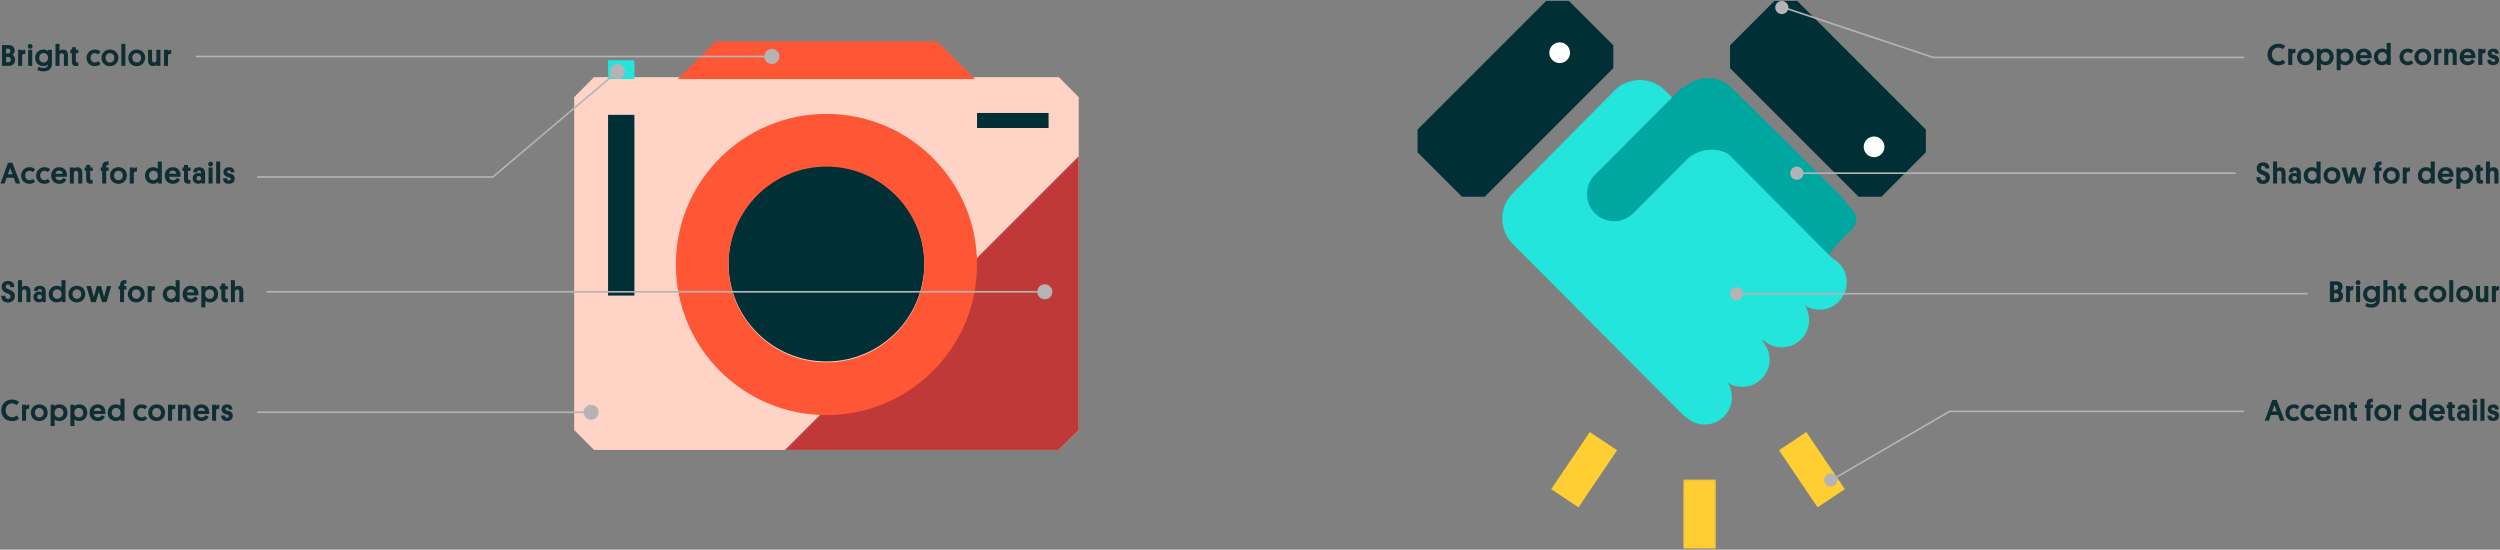
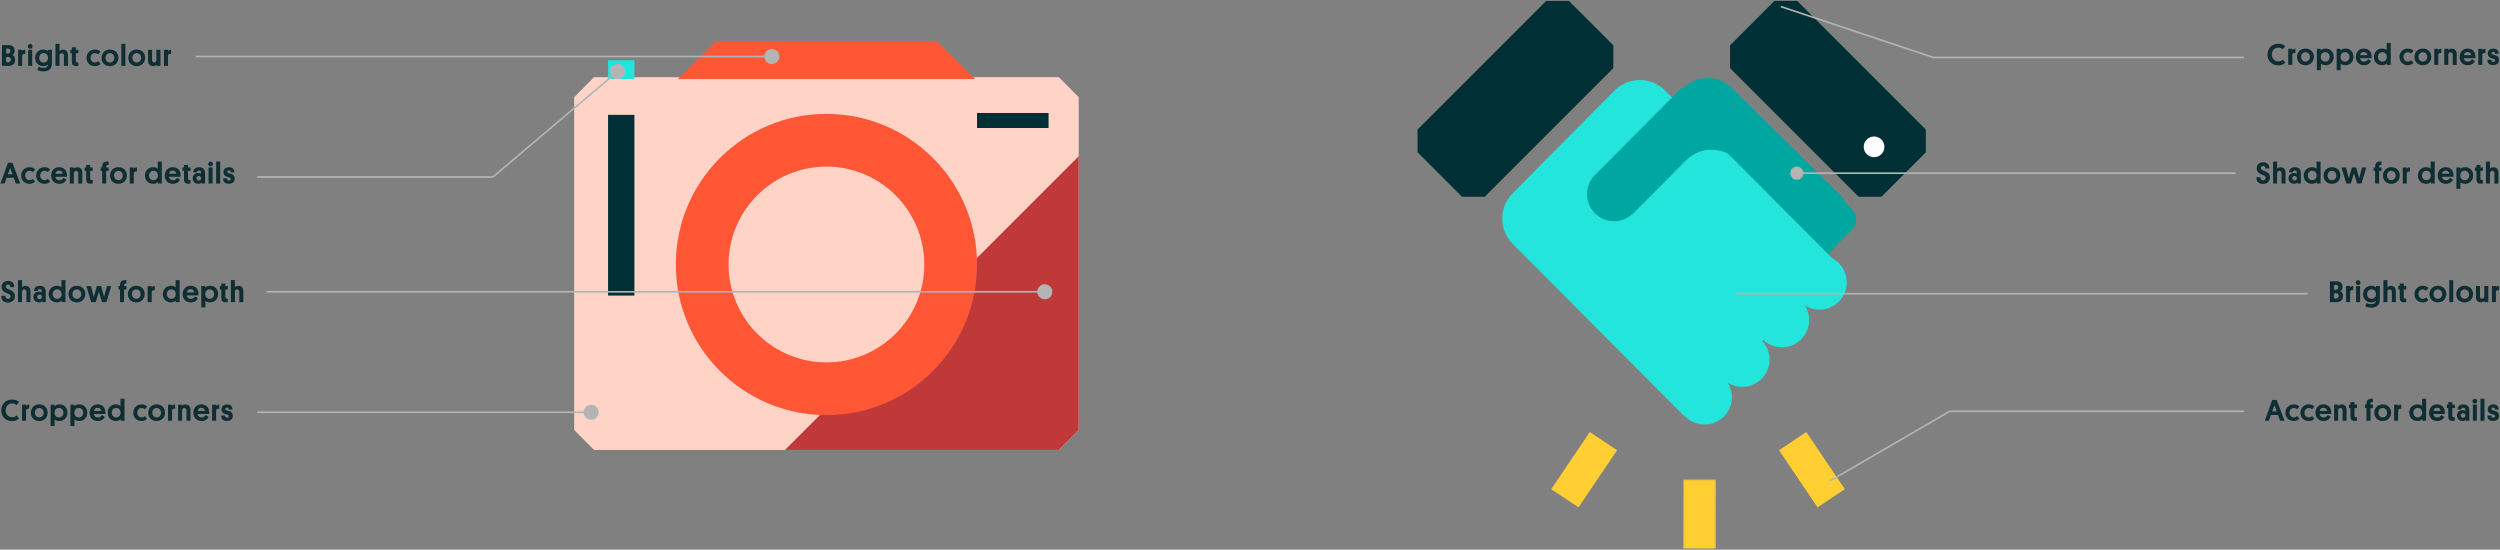
<svg xmlns="http://www.w3.org/2000/svg" xmlns:xlink="http://www.w3.org/1999/xlink" width="1328px" height="292px" viewBox="0 0 1328 292" version="1.1">
  <rect x="0" y="0" width="1328" height="292" fill="#808080" stroke="none" />
  <title>Group 4</title>
  <desc>Created with Sketch.</desc>
  <defs>
    <polygon id="path-1" points="1.097 0.138 18.579 0.138 18.579 37 1.097 37" />
  </defs>
  <g id="ILLUSTRATION" stroke="none" stroke-width="1" fill="none" fill-rule="evenodd">
    <g transform="translate(-56, -6248)" id="approach_to_colour">
      <g transform="translate(0, 5990)">
        <g id="Group-4" transform="translate(56, 258)">
          <g id="asset_1" transform="translate(0, 22)">
            <path d="M536.237,109.005 L509.763,109.005 C508.683,107.927 508.078,107.322 507,106.243 L507,79.767 C508.078,78.688 508.683,78.083 509.763,77.005 L536.237,77.005 C537.316,78.083 537.921,78.688 539,79.767 L539,106.243 C537.921,107.322 537.316,107.927 536.237,109.005" id="Fill-1" fill="#003035" />
            <polygon id="Fill-3" fill="#FFD4C7" points="562.466 19.005 315.534 19.005 305 29.614 305 206.398 315.534 217.005 562.466 217.005 573 206.398 573 29.614" />
            <polygon id="Fill-5" fill="#BF3939" points="573 61.005 573 206.392 562.413 217.005 417 217.005" />
-             <path d="M439.001,66.005 C410.327,66.005 387,89.332 387,118.005 C387,146.678 410.327,170.005 439.001,170.005 C467.674,170.005 491,146.678 491,118.005 C491,89.332 467.674,66.005 439.001,66.005" id="Fill-7" fill="#003035" />
            <path d="M439.001,170.505 C410.327,170.505 387,147.178 387,118.505 C387,89.832 410.327,66.505 439.001,66.505 C467.674,66.505 491,89.832 491,118.505 C491,147.178 467.674,170.505 439.001,170.505 M439,38.505 C394.817,38.505 359,74.322 359,118.505 C359,162.688 394.817,198.505 439,198.505 C483.183,198.505 519,162.688 519,118.505 C519,74.322 483.183,38.505 439,38.505" id="Fill-9" fill="#FF5636" />
            <polygon id="Fill-11" fill="#FF5636" points="497.778 0.005 439.814 0.005 438.187 0.005 380.223 0.005 360 20.005 438.187 20.005 439.814 20.005 518 20.005" />
            <polygon id="Fill-13" fill="#23E5DB" points="323 20.005 337 20.005 337 10.005 323 10.005" />
            <polygon id="Fill-15" fill="#003035" points="323 135.005 337 135.005 337 39.005 323 39.005" />
            <polygon id="Fill-16" fill="#003035" points="519 46.005 557 46.005 557 38.005 519 38.005" />
            <path d="M3.072,130.233 C3.072,129.609 3.488,129.129 4.256,129.129 C5.072,129.129 5.504,129.721 5.504,130.537 L7.552,130.537 C7.632,128.729 6.752,127.225 4.256,127.225 C2.176,127.225 0.864,128.537 0.864,130.345 C0.864,131.673 1.44,132.681 2.512,133.241 C3.152,133.609 3.808,133.801 4.432,134.089 C5.152,134.393 5.616,134.777 5.616,135.513 C5.616,136.345 5.04,136.793 4.256,136.793 C3.168,136.793 2.8,135.993 2.816,135.097 L0.704,135.097 C0.624,136.809 1.328,138.713 4.256,138.713 C6.4,138.713 7.904,137.385 7.904,135.273 C7.904,133.705 7.104,132.777 5.776,132.185 C5.168,131.913 4.64,131.721 4.112,131.497 C3.392,131.193 3.072,130.809 3.072,130.233 Z M14.032,138.505 L16.176,138.505 L16.176,132.857 C16.176,131.209 15.504,129.849 13.504,129.849 C12.448,129.849 11.92,130.329 11.696,130.585 L11.696,126.809 L9.552,126.809 L9.552,138.505 L11.696,138.505 L11.696,133.113 C11.696,132.297 12.112,131.753 12.88,131.753 C13.664,131.753 14.032,132.281 14.032,133.113 L14.032,138.505 Z M17.744,135.705 C17.744,137.481 19.008,138.617 20.72,138.617 C21.712,138.617 22.288,138.217 22.528,137.961 L22.528,138.505 L24.32,138.505 L24.32,133.113 C24.32,131.209 23.552,129.849 21.088,129.849 C19.072,129.849 18.096,130.921 18.048,132.537 L20.048,132.537 C20.048,132.057 20.288,131.545 21.088,131.545 C21.888,131.545 22.208,132.073 22.208,132.809 L22.208,133.241 C21.984,133.097 21.456,132.889 20.688,132.889 C18.912,132.889 17.744,134.105 17.744,135.705 Z M19.76,135.689 C19.76,135.001 20.256,134.473 20.992,134.473 C21.712,134.473 22.24,134.969 22.24,135.689 C22.24,136.409 21.712,136.921 21.008,136.921 C20.272,136.921 19.76,136.409 19.76,135.689 Z M32.8,138.505 L34.8,138.505 L34.8,126.809 L32.656,126.809 L32.656,130.633 C32.128,130.153 31.28,129.801 30.192,129.801 C27.616,129.801 25.856,131.769 25.856,134.249 C25.856,136.825 27.616,138.649 30.272,138.649 C31.36,138.649 32.288,138.201 32.8,137.657 L32.8,138.505 Z M28,134.217 C28,132.793 28.928,131.705 30.368,131.705 C31.776,131.705 32.72,132.793 32.72,134.217 C32.72,135.641 31.808,136.729 30.368,136.729 C28.976,136.729 28,135.657 28,134.217 Z M36.368,134.249 C36.368,136.777 38.16,138.649 40.832,138.649 C43.472,138.649 45.312,136.729 45.312,134.217 C45.312,131.689 43.536,129.801 40.832,129.801 C38.256,129.801 36.368,131.705 36.368,134.249 Z M38.512,134.233 C38.512,132.793 39.424,131.737 40.832,131.737 C42.208,131.737 43.168,132.809 43.168,134.233 C43.168,135.657 42.256,136.713 40.848,136.713 C39.472,136.713 38.512,135.673 38.512,134.233 Z M53.696,129.945 L51.408,129.945 L49.824,135.753 L48.288,129.945 L45.872,129.945 L48.448,138.505 L50.864,138.505 L52.512,133.017 L54.192,138.505 L56.56,138.505 L59.056,129.945 L56.816,129.945 L55.28,135.753 L53.696,129.945 Z M65.904,129.577 C65.904,129.065 66.048,128.601 66.768,128.601 L67.168,128.601 L67.168,126.809 L66.96,126.799 C66.771,126.793 66.56,126.793 66.48,126.793 C64.503,126.793 63.808,127.807 63.762,129.389 L63.76,129.945 L62.96,129.945 L62.96,131.753 L63.76,131.753 L63.76,138.505 L65.904,138.505 L65.904,131.753 L67.168,131.753 L67.168,129.945 L65.904,129.945 L65.904,129.577 Z M67.92,134.249 C67.92,136.777 69.712,138.649 72.384,138.649 C75.024,138.649 76.864,136.729 76.864,134.217 C76.864,131.689 75.088,129.801 72.384,129.801 C69.808,129.801 67.92,131.705 67.92,134.249 Z M70.064,134.233 C70.064,132.793 70.976,131.737 72.384,131.737 C73.76,131.737 74.72,132.809 74.72,134.233 C74.72,135.657 73.808,136.713 72.4,136.713 C71.024,136.713 70.064,135.673 70.064,134.233 Z M82.24,129.913 C81.36,129.913 80.88,130.201 80.576,130.633 L80.576,129.945 L78.432,129.945 L78.432,138.505 L80.576,138.505 L80.576,133.289 C80.576,132.553 80.864,132.153 81.696,132.153 L82.24,132.153 L82.24,129.913 Z M93.44,138.505 L95.44,138.505 L95.44,126.809 L93.296,126.809 L93.296,130.633 C92.768,130.153 91.92,129.801 90.832,129.801 C88.256,129.801 86.496,131.769 86.496,134.249 C86.496,136.825 88.256,138.649 90.912,138.649 C92,138.649 92.928,138.201 93.44,137.657 L93.44,138.505 Z M88.64,134.217 C88.64,132.793 89.568,131.705 91.008,131.705 C92.416,131.705 93.36,132.793 93.36,134.217 C93.36,135.641 92.448,136.729 91.008,136.729 C89.616,136.729 88.64,135.657 88.64,134.217 Z M105.376,134.921 C105.408,134.553 105.408,134.249 105.408,134.041 C105.408,131.481 103.792,129.801 101.216,129.801 C98.736,129.801 97.008,131.689 97.008,134.249 C97.008,136.969 98.8,138.649 101.392,138.649 C103.472,138.649 104.624,137.497 105.136,136.425 L103.552,135.465 C103.104,136.169 102.48,136.745 101.392,136.745 C100.176,136.745 99.376,136.057 99.264,134.921 L105.376,134.921 Z M101.2,131.609 C102.368,131.609 103.088,132.345 103.184,133.305 L99.312,133.305 C99.424,132.329 100.112,131.609 101.2,131.609 Z M109.072,137.817 C109.504,138.185 110.352,138.649 111.488,138.649 C114.208,138.649 115.872,136.681 115.872,134.201 C115.872,131.625 114.176,129.801 111.584,129.801 C110.224,129.801 109.392,130.329 108.96,130.761 L108.96,129.945 L106.928,129.945 L106.928,141.305 L109.072,141.305 L109.072,137.817 Z M109.008,134.233 C109.008,132.777 109.904,131.705 111.36,131.705 C112.784,131.705 113.728,132.777 113.728,134.233 C113.728,135.689 112.832,136.745 111.376,136.745 C109.952,136.745 109.008,135.689 109.008,134.233 Z M119.712,128.601 L117.568,128.601 L117.568,129.945 L116.768,129.945 L116.768,131.753 L117.568,131.753 L117.568,136.345 C117.568,137.769 118.24,138.585 119.856,138.585 C120.592,138.585 120.976,138.473 121.024,138.473 L121.024,136.649 L120.528,136.649 C119.92,136.649 119.712,136.377 119.712,135.737 L119.712,131.753 L121.024,131.753 L121.024,129.945 L119.712,129.945 L119.712,128.601 Z M127.12,138.505 L127.12,133.113 C127.12,132.281 126.752,131.753 125.968,131.753 C125.2,131.753 124.784,132.297 124.784,133.113 L124.784,138.505 L122.64,138.505 L122.64,126.809 L124.784,126.809 L124.784,130.585 C125.008,130.329 125.536,129.849 126.592,129.849 C128.592,129.849 129.264,131.209 129.264,132.857 L129.264,138.505 L127.12,138.505 Z" id="Shadowfordepth" fill="#0F2E33" fill-rule="nonzero" />
            <path d="M8.848,198.705 C8.384,199.105 7.6,199.633 6.48,199.633 C4.4,199.633 3.008,198.065 3.008,195.969 C3.008,193.889 4.304,192.289 6.448,192.289 C7.472,192.289 8.288,192.737 8.8,193.185 L10.112,191.521 C9.232,190.737 8.016,190.225 6.432,190.225 C2.976,190.225 0.672,192.737 0.672,195.985 C0.672,199.249 2.912,201.713 6.48,201.713 C8.08,201.713 9.296,201.089 10.144,200.257 L8.848,198.705 Z M15.504,192.913 C14.624,192.913 14.144,193.201 13.84,193.633 L13.84,192.945 L11.696,192.945 L11.696,201.505 L13.84,201.505 L13.84,196.289 C13.84,195.553 14.128,195.153 14.96,195.153 L15.504,195.153 L15.504,192.913 Z M16.384,197.249 C16.384,199.777 18.176,201.649 20.848,201.649 C23.488,201.649 25.328,199.729 25.328,197.217 C25.328,194.689 23.552,192.801 20.848,192.801 C18.272,192.801 16.384,194.705 16.384,197.249 Z M18.528,197.233 C18.528,195.793 19.44,194.737 20.848,194.737 C22.224,194.737 23.184,195.809 23.184,197.233 C23.184,198.657 22.272,199.713 20.864,199.713 C19.488,199.713 18.528,198.673 18.528,197.233 Z M29.04,200.817 C29.472,201.185 30.32,201.649 31.456,201.649 C34.176,201.649 35.84,199.681 35.84,197.201 C35.84,194.625 34.144,192.801 31.552,192.801 C30.192,192.801 29.36,193.329 28.928,193.761 L28.928,192.945 L26.896,192.945 L26.896,204.305 L29.04,204.305 L29.04,200.817 Z M28.976,197.233 C28.976,195.777 29.872,194.705 31.328,194.705 C32.752,194.705 33.696,195.777 33.696,197.233 C33.696,198.689 32.8,199.745 31.344,199.745 C29.92,199.745 28.976,198.689 28.976,197.233 Z M39.552,200.817 C39.984,201.185 40.832,201.649 41.968,201.649 C44.688,201.649 46.352,199.681 46.352,197.201 C46.352,194.625 44.656,192.801 42.064,192.801 C40.704,192.801 39.872,193.329 39.44,193.761 L39.44,192.945 L37.408,192.945 L37.408,204.305 L39.552,204.305 L39.552,200.817 Z M39.488,197.233 C39.488,195.777 40.384,194.705 41.84,194.705 C43.264,194.705 44.208,195.777 44.208,197.233 C44.208,198.689 43.312,199.745 41.856,199.745 C40.432,199.745 39.488,198.689 39.488,197.233 Z M55.968,197.921 C56,197.553 56,197.249 56,197.041 C56,194.481 54.384,192.801 51.808,192.801 C49.328,192.801 47.6,194.689 47.6,197.249 C47.6,199.969 49.392,201.649 51.984,201.649 C54.064,201.649 55.216,200.497 55.728,199.425 L54.144,198.465 C53.696,199.169 53.072,199.745 51.984,199.745 C50.768,199.745 49.968,199.057 49.856,197.921 L55.968,197.921 Z M51.792,194.609 C52.96,194.609 53.68,195.345 53.776,196.305 L49.904,196.305 C50.016,195.329 50.704,194.609 51.792,194.609 Z M64.144,201.505 L66.144,201.505 L66.144,189.809 L64,189.809 L64,193.633 C63.472,193.153 62.624,192.801 61.536,192.801 C58.96,192.801 57.2,194.769 57.2,197.249 C57.2,199.825 58.96,201.649 61.616,201.649 C62.704,201.649 63.632,201.201 64.144,200.657 L64.144,201.505 Z M59.344,197.217 C59.344,195.793 60.272,194.705 61.712,194.705 C63.12,194.705 64.064,195.793 64.064,197.217 C64.064,198.641 63.152,199.729 61.712,199.729 C60.32,199.729 59.344,198.657 59.344,197.217 Z M75.216,199.713 C73.984,199.713 72.912,198.769 72.912,197.233 C72.912,195.809 73.792,194.737 75.2,194.737 C76.048,194.737 76.608,195.105 76.96,195.441 L78.192,193.953 C77.68,193.425 76.736,192.801 75.184,192.801 C72.624,192.801 70.768,194.753 70.768,197.249 C70.768,199.729 72.496,201.649 75.2,201.649 C76.672,201.649 77.68,200.993 78.192,200.449 L77.008,199.009 L76.802,199.172 C76.434,199.446 75.936,199.713 75.216,199.713 Z M78.736,197.249 C78.736,199.777 80.528,201.649 83.2,201.649 C85.84,201.649 87.68,199.729 87.68,197.217 C87.68,194.689 85.904,192.801 83.2,192.801 C80.624,192.801 78.736,194.705 78.736,197.249 Z M80.88,197.233 C80.88,195.793 81.792,194.737 83.2,194.737 C84.576,194.737 85.536,195.809 85.536,197.233 C85.536,198.657 84.624,199.713 83.216,199.713 C81.84,199.713 80.88,198.673 80.88,197.233 Z M93.056,192.913 C92.176,192.913 91.696,193.201 91.392,193.633 L91.392,192.945 L89.248,192.945 L89.248,201.505 L91.392,201.505 L91.392,196.289 C91.392,195.553 91.68,195.153 92.512,195.153 L93.056,195.153 L93.056,192.913 Z M99.056,201.505 L101.2,201.505 L101.2,195.857 C101.2,194.209 100.528,192.849 98.528,192.849 C97.472,192.849 96.928,193.329 96.72,193.585 L96.72,192.945 L94.576,192.945 L94.576,201.505 L96.72,201.505 L96.72,196.113 C96.72,195.297 97.136,194.753 97.904,194.753 C98.688,194.753 99.056,195.281 99.056,196.113 L99.056,201.505 Z M111.104,197.921 C111.136,197.553 111.136,197.249 111.136,197.041 C111.136,194.481 109.52,192.801 106.944,192.801 C104.464,192.801 102.736,194.689 102.736,197.249 C102.736,199.969 104.528,201.649 107.12,201.649 C109.2,201.649 110.352,200.497 110.864,199.425 L109.28,198.465 C108.832,199.169 108.208,199.745 107.12,199.745 C105.904,199.745 105.104,199.057 104.992,197.921 L111.104,197.921 Z M106.928,194.609 C108.096,194.609 108.816,195.345 108.912,196.305 L105.04,196.305 C105.152,195.329 105.84,194.609 106.928,194.609 Z M116.464,192.913 C115.584,192.913 115.104,193.201 114.8,193.633 L114.8,192.945 L112.656,192.945 L112.656,201.505 L114.8,201.505 L114.8,196.289 C114.8,195.553 115.088,195.153 115.92,195.153 L116.464,195.153 L116.464,192.913 Z M119.696,195.217 C119.696,195.633 119.936,195.873 120.448,196.017 C120.832,196.129 121.184,196.193 121.616,196.321 C122.992,196.737 123.664,197.409 123.664,198.961 C123.664,200.705 122.224,201.617 120.544,201.617 C118.176,201.617 117.44,200.225 117.488,198.737 L119.536,198.737 C119.536,199.345 119.744,199.889 120.576,199.889 C121.136,199.889 121.584,199.617 121.584,199.121 C121.584,198.625 121.328,198.401 120.736,198.241 L120.213,198.101 C119.962,198.033 119.718,197.962 119.44,197.857 C118.256,197.425 117.664,196.625 117.664,195.329 C117.664,193.889 118.88,192.833 120.592,192.833 C122.4,192.833 123.472,193.745 123.488,195.537 L121.52,195.537 C121.504,194.881 121.2,194.497 120.544,194.497 C120.032,194.497 119.696,194.785 119.696,195.217 Z" id="Croppedcorners" fill="#0F2E33" fill-rule="nonzero" />
            <path d="M8.416,75.505 L10.768,75.505 L6.576,64.433 L4.24,64.433 L0.24,75.505 L2.432,75.505 L3.52,72.465 L7.312,72.465 L8.416,75.505 Z M5.408,67.249 L6.624,70.577 L4.208,70.577 L5.408,67.249 Z M15.68,73.713 C14.448,73.713 13.376,72.769 13.376,71.233 C13.376,69.809 14.256,68.737 15.664,68.737 C16.512,68.737 17.072,69.105 17.424,69.441 L18.656,67.953 C18.144,67.425 17.2,66.801 15.648,66.801 C13.088,66.801 11.232,68.753 11.232,71.249 C11.232,73.729 12.96,75.649 15.664,75.649 C17.136,75.649 18.144,74.993 18.656,74.449 L17.472,73.009 L17.266,73.172 C16.898,73.446 16.4,73.713 15.68,73.713 Z M23.648,73.713 C22.416,73.713 21.344,72.769 21.344,71.233 C21.344,69.809 22.224,68.737 23.632,68.737 C24.48,68.737 25.04,69.105 25.392,69.441 L26.624,67.953 C26.112,67.425 25.168,66.801 23.616,66.801 C21.056,66.801 19.2,68.753 19.2,71.249 C19.2,73.729 20.928,75.649 23.632,75.649 C25.104,75.649 26.112,74.993 26.624,74.449 L25.44,73.009 L25.234,73.172 C24.866,73.446 24.368,73.713 23.648,73.713 Z M35.536,71.921 C35.568,71.553 35.568,71.249 35.568,71.041 C35.568,68.481 33.952,66.801 31.376,66.801 C28.896,66.801 27.168,68.689 27.168,71.249 C27.168,73.969 28.96,75.649 31.552,75.649 C33.632,75.649 34.784,74.497 35.296,73.425 L33.712,72.465 C33.264,73.169 32.64,73.745 31.552,73.745 C30.336,73.745 29.536,73.057 29.424,71.921 L35.536,71.921 Z M31.36,68.609 C32.528,68.609 33.248,69.345 33.344,70.305 L29.472,70.305 C29.584,69.329 30.272,68.609 31.36,68.609 Z M41.568,75.505 L43.712,75.505 L43.712,69.857 C43.712,68.209 43.04,66.849 41.04,66.849 C39.984,66.849 39.44,67.329 39.232,67.585 L39.232,66.945 L37.088,66.945 L37.088,75.505 L39.232,75.505 L39.232,70.113 C39.232,69.297 39.648,68.753 40.416,68.753 C41.2,68.753 41.568,69.281 41.568,70.113 L41.568,75.505 Z M47.92,65.601 L45.776,65.601 L45.776,66.945 L44.976,66.945 L44.976,68.753 L45.776,68.753 L45.776,73.345 C45.776,74.769 46.448,75.585 48.064,75.585 C48.8,75.585 49.184,75.473 49.232,75.473 L49.232,73.649 L48.736,73.649 C48.128,73.649 47.92,73.377 47.92,72.737 L47.92,68.753 L49.232,68.753 L49.232,66.945 L47.92,66.945 L47.92,65.601 Z M56.416,66.577 C56.416,66.065 56.56,65.601 57.28,65.601 L57.68,65.601 L57.68,63.809 L57.472,63.799 C57.283,63.793 57.072,63.793 56.992,63.793 C54.944,63.793 54.272,64.881 54.272,66.561 L54.272,66.945 L53.472,66.945 L53.472,68.753 L54.272,68.753 L54.272,75.505 L56.416,75.505 L56.416,68.753 L57.68,68.753 L57.68,66.945 L56.416,66.945 L56.416,66.577 Z M58.432,71.249 C58.432,73.777 60.224,75.649 62.896,75.649 C65.536,75.649 67.376,73.729 67.376,71.217 C67.376,68.689 65.6,66.801 62.896,66.801 C60.32,66.801 58.432,68.705 58.432,71.249 Z M60.576,71.233 C60.576,69.793 61.488,68.737 62.896,68.737 C64.272,68.737 65.232,69.809 65.232,71.233 C65.232,72.657 64.32,73.713 62.912,73.713 C61.536,73.713 60.576,72.673 60.576,71.233 Z M72.752,66.913 C71.872,66.913 71.392,67.201 71.088,67.633 L71.088,66.945 L68.944,66.945 L68.944,75.505 L71.088,75.505 L71.088,70.289 C71.088,69.553 71.376,69.153 72.208,69.153 L72.752,69.153 L72.752,66.913 Z M83.952,75.505 L85.952,75.505 L85.952,63.809 L83.808,63.809 L83.808,67.633 C83.28,67.153 82.432,66.801 81.344,66.801 C78.768,66.801 77.008,68.769 77.008,71.249 C77.008,73.825 78.768,75.649 81.424,75.649 C82.512,75.649 83.44,75.201 83.952,74.657 L83.952,75.505 Z M79.152,71.217 C79.152,69.793 80.08,68.705 81.52,68.705 C82.928,68.705 83.872,69.793 83.872,71.217 C83.872,72.641 82.96,73.729 81.52,73.729 C80.128,73.729 79.152,72.657 79.152,71.217 Z M95.888,71.921 C95.92,71.553 95.92,71.249 95.92,71.041 C95.92,68.481 94.304,66.801 91.728,66.801 C89.248,66.801 87.52,68.689 87.52,71.249 C87.52,73.969 89.312,75.649 91.904,75.649 C93.984,75.649 95.136,74.497 95.648,73.425 L94.064,72.465 C93.616,73.169 92.992,73.745 91.904,73.745 C90.688,73.745 89.888,73.057 89.776,71.921 L95.888,71.921 Z M91.712,68.609 C92.88,68.609 93.6,69.345 93.696,70.305 L89.824,70.305 C89.936,69.329 90.624,68.609 91.712,68.609 Z M99.872,65.601 L97.728,65.601 L97.728,66.945 L96.928,66.945 L96.928,68.753 L97.728,68.753 L97.728,73.345 C97.728,74.769 98.4,75.585 100.016,75.585 C100.752,75.585 101.136,75.473 101.184,75.473 L101.184,73.649 L100.688,73.649 C100.08,73.649 99.872,73.377 99.872,72.737 L99.872,68.753 L101.184,68.753 L101.184,66.945 L99.872,66.945 L99.872,65.601 Z M102.352,72.705 C102.352,74.481 103.616,75.617 105.328,75.617 C106.32,75.617 106.896,75.217 107.136,74.961 L107.136,75.505 L108.928,75.505 L108.928,70.113 C108.928,68.209 108.16,66.849 105.696,66.849 C103.68,66.849 102.704,67.921 102.656,69.537 L104.656,69.537 C104.656,69.057 104.896,68.545 105.696,68.545 C106.496,68.545 106.816,69.073 106.816,69.809 L106.816,70.241 C106.592,70.097 106.064,69.889 105.296,69.889 C103.52,69.889 102.352,71.105 102.352,72.705 Z M104.368,72.689 C104.368,72.001 104.864,71.473 105.6,71.473 C106.32,71.473 106.848,71.969 106.848,72.689 C106.848,73.409 106.32,73.921 105.616,73.921 C104.88,73.921 104.368,73.409 104.368,72.689 Z M111.856,66.401 C112.576,66.401 113.136,65.841 113.136,65.137 C113.136,64.417 112.576,63.841 111.856,63.841 C111.152,63.841 110.576,64.417 110.576,65.137 C110.576,65.841 111.152,66.401 111.856,66.401 Z M112.928,66.945 L110.784,66.945 L110.784,75.505 L112.928,75.505 L112.928,66.945 Z M116.96,63.809 L114.816,63.809 L114.816,75.505 L116.96,75.505 L116.96,63.809 Z M120.72,69.217 C120.72,69.633 120.96,69.873 121.472,70.017 C121.856,70.129 122.208,70.193 122.64,70.321 C124.016,70.737 124.688,71.409 124.688,72.961 C124.688,74.705 123.248,75.617 121.568,75.617 C119.2,75.617 118.464,74.225 118.512,72.737 L120.56,72.737 C120.56,73.345 120.768,73.889 121.6,73.889 C122.16,73.889 122.608,73.617 122.608,73.121 C122.608,72.625 122.352,72.401 121.76,72.241 L121.237,72.101 C120.986,72.033 120.742,71.962 120.464,71.857 C119.28,71.425 118.688,70.625 118.688,69.329 C118.688,67.889 119.904,66.833 121.616,66.833 C123.424,66.833 124.496,67.745 124.512,69.537 L122.544,69.537 C122.528,68.881 122.224,68.497 121.568,68.497 C121.056,68.497 120.72,68.785 120.72,69.217 Z" id="Accentfordetails" fill="#0F2E33" fill-rule="nonzero" />
            <path d="M8.032,9.752 C8.032,8.424 7.536,7.608 6.608,7.16 C7.312,6.776 7.776,5.896 7.776,4.92 C7.776,3.032 6.64,1.928 4.464,1.928 L1.056,1.928 L1.056,13 L4.688,13 C6.688,13 8.032,11.784 8.032,9.752 Z M4.272,3.848 C5.072,3.848 5.504,4.296 5.504,5.112 C5.504,5.928 5.056,6.392 4.272,6.392 L3.248,6.392 L3.248,3.848 L4.272,3.848 Z M4.368,8.28 C5.248,8.28 5.744,8.792 5.744,9.656 C5.744,10.488 5.248,11.064 4.368,11.064 L3.248,11.064 L3.248,8.28 L4.368,8.28 Z M13.44,4.408 C12.56,4.408 12.08,4.696 11.776,5.128 L11.776,4.44 L9.632,4.44 L9.632,13 L11.776,13 L11.776,7.784 C11.776,7.048 12.064,6.648 12.896,6.648 L13.44,6.648 L13.44,4.408 Z M16.032,3.896 C16.752,3.896 17.312,3.336 17.312,2.632 C17.312,1.912 16.752,1.336 16.032,1.336 C15.328,1.336 14.752,1.912 14.752,2.632 C14.752,3.336 15.328,3.896 16.032,3.896 Z M17.104,4.44 L14.96,4.44 L14.96,13 L17.104,13 L17.104,4.44 Z M25.584,5.24 C25.04,4.664 24.128,4.296 23.024,4.296 C20.464,4.296 18.672,6.264 18.672,8.744 C18.672,11.352 20.464,13.144 23.104,13.144 C24.32,13.144 25.104,12.616 25.472,12.184 L25.472,12.296 C25.456,13.544 24.384,14.088 23.04,14.088 C21.968,14.088 21.04,13.752 20.528,13.464 L19.84,15.16 C20.544,15.56 21.68,15.928 23.024,15.928 C25.68,15.928 27.6,14.776 27.6,11.56 L27.6,4.44 L25.584,4.44 L25.584,5.24 Z M20.816,8.728 C20.816,7.288 21.744,6.2 23.184,6.2 C24.592,6.2 25.536,7.288 25.536,8.728 C25.536,10.152 24.624,11.24 23.184,11.24 C21.792,11.24 20.816,10.168 20.816,8.728 Z M33.952,13 L36.096,13 L36.096,7.352 C36.096,5.704 35.424,4.344 33.424,4.344 C32.368,4.344 31.84,4.824 31.616,5.08 L31.616,1.304 L29.472,1.304 L29.472,13 L31.616,13 L31.616,7.608 C31.616,6.792 32.032,6.248 32.8,6.248 C33.584,6.248 33.952,6.776 33.952,7.608 L33.952,13 Z M40.304,3.096 L38.16,3.096 L38.16,4.44 L37.36,4.44 L37.36,6.248 L38.16,6.248 L38.16,10.84 C38.16,12.264 38.832,13.08 40.448,13.08 C41.184,13.08 41.568,12.968 41.616,12.968 L41.616,11.144 L41.12,11.144 C40.512,11.144 40.304,10.872 40.304,10.232 L40.304,6.248 L41.616,6.248 L41.616,4.44 L40.304,4.44 L40.304,3.096 Z M50.416,11.208 C49.184,11.208 48.112,10.264 48.112,8.728 C48.112,7.304 48.992,6.232 50.4,6.232 C51.248,6.232 51.808,6.6 52.16,6.936 L53.392,5.448 C52.88,4.92 51.936,4.296 50.384,4.296 C47.824,4.296 45.968,6.248 45.968,8.744 C45.968,11.224 47.696,13.144 50.4,13.144 C51.872,13.144 52.88,12.488 53.392,11.944 L52.208,10.504 C51.824,10.824 51.28,11.208 50.416,11.208 Z M53.936,8.744 C53.936,11.272 55.728,13.144 58.4,13.144 C61.04,13.144 62.88,11.224 62.88,8.712 C62.88,6.184 61.104,4.296 58.4,4.296 C55.824,4.296 53.936,6.2 53.936,8.744 Z M56.08,8.728 C56.08,7.288 56.992,6.232 58.4,6.232 C59.776,6.232 60.736,7.304 60.736,8.728 C60.736,10.152 59.824,11.208 58.416,11.208 C57.04,11.208 56.08,10.168 56.08,8.728 Z M66.592,1.304 L64.448,1.304 L64.448,13 L66.592,13 L66.592,1.304 Z M68.16,8.744 C68.16,11.272 69.952,13.144 72.624,13.144 C75.264,13.144 77.104,11.224 77.104,8.712 C77.104,6.184 75.328,4.296 72.624,4.296 C70.048,4.296 68.16,6.2 68.16,8.744 Z M70.304,8.728 C70.304,7.288 71.216,6.232 72.624,6.232 C74,6.232 74.96,7.304 74.96,8.728 C74.96,10.152 74.048,11.208 72.64,11.208 C71.264,11.208 70.304,10.168 70.304,8.728 Z M80.784,4.44 L78.64,4.44 L78.64,10.072 C78.64,11.816 79.392,13.096 81.296,13.096 C82.304,13.096 82.864,12.648 83.088,12.36 L83.088,13 L85.216,13 L85.216,4.44 L83.072,4.44 L83.072,9.8 C83.072,10.616 82.656,11.176 81.888,11.176 C81.12,11.176 80.784,10.648 80.784,9.816 L80.784,4.44 Z M90.912,4.408 L90.912,6.648 L90.368,6.648 C89.536,6.648 89.248,7.048 89.248,7.784 L89.248,13 L87.104,13 L87.104,4.44 L89.248,4.44 L89.248,5.128 C89.552,4.696 90.032,4.408 90.912,4.408 Z" id="Brightcolour" fill="#0F2E33" fill-rule="nonzero" />
            <line x1="104" y1="8.005" x2="410" y2="8.005" id="Stroke-49" stroke="#B4B4B4" stroke-width="0.883" />
            <path d="M410,12.005 C412.209,12.005 414,10.214 414,8.005 C414,5.796 412.209,4.005 410,4.005 C407.791,4.005 406,5.796 406,8.005 C406,10.214 407.791,12.005 410,12.005" id="Fill-51" fill="#B4B4B4" />
            <polyline id="Stroke-53" stroke="#B4B4B4" stroke-width="0.883" points="136.631 72.005 261.806 72.005 328 16.005" />
            <path d="M330.586,19.057 C332.271,17.629 332.48,15.104 331.052,13.419 C329.624,11.734 327.099,11.525 325.414,12.954 C323.729,14.382 323.52,16.905 324.947,18.592 C326.376,20.276 328.901,20.485 330.586,19.057" id="Fill-55" fill="#B4B4B4" />
            <line x1="141.559" y1="133.005" x2="555" y2="133.005" id="Stroke-57" stroke="#B4B4B4" stroke-width="0.883" />
            <path d="M555,137.005 C557.209,137.005 559,135.214 559,133.005 C559,130.796 557.209,129.005 555,129.005 C552.791,129.005 551,130.796 551,133.005 C551,135.214 552.791,137.005 555,137.005" id="Fill-59" fill="#B4B4B4" />
            <line x1="136.631" y1="197.005" x2="315" y2="197.005" id="Stroke-61" stroke="#B4B4B4" stroke-width="0.883" />
            <path d="M314,201.005 C316.209,201.005 318,199.215 318,197.006 C318,194.797 316.209,193.005 314,193.005 C311.791,193.005 310,194.797 310,197.006 C310,199.215 311.791,201.005 314,201.005" id="Fill-63" fill="#B4B4B4" />
          </g>
          <g id="asset_2" transform="translate(753, 0)">
            <path d="M491.615,157.252 C491.615,155.924 491.119,155.108 490.191,154.66 C490.895,154.276 491.359,153.396 491.359,152.42 C491.359,150.532 490.223,149.428 488.047,149.428 L484.639,149.428 L484.639,160.5 L488.271,160.5 C490.271,160.5 491.615,159.284 491.615,157.252 Z M487.855,151.348 C488.655,151.348 489.087,151.796 489.087,152.612 C489.087,153.428 488.639,153.892 487.855,153.892 L486.831,153.892 L486.831,151.348 L487.855,151.348 Z M487.951,155.78 C488.831,155.78 489.327,156.292 489.327,157.156 C489.327,157.988 488.831,158.564 487.951,158.564 L486.831,158.564 L486.831,155.78 L487.951,155.78 Z M497.023,151.908 C496.143,151.908 495.663,152.196 495.359,152.628 L495.359,151.94 L493.215,151.94 L493.215,160.5 L495.359,160.5 L495.359,155.284 C495.359,154.548 495.647,154.148 496.479,154.148 L497.023,154.148 L497.023,151.908 Z M499.615,151.396 C500.335,151.396 500.895,150.836 500.895,150.132 C500.895,149.412 500.335,148.836 499.615,148.836 C498.911,148.836 498.335,149.412 498.335,150.132 C498.335,150.836 498.911,151.396 499.615,151.396 Z M500.687,151.94 L498.543,151.94 L498.543,160.5 L500.687,160.5 L500.687,151.94 Z M509.167,152.74 C508.623,152.164 507.711,151.796 506.607,151.796 C504.047,151.796 502.255,153.764 502.255,156.244 C502.255,158.852 504.047,160.644 506.687,160.644 C507.903,160.644 508.687,160.116 509.055,159.684 L509.055,159.796 C509.039,161.044 507.967,161.588 506.623,161.588 C505.551,161.588 504.623,161.252 504.111,160.964 L503.423,162.66 C504.127,163.06 505.263,163.428 506.607,163.428 C509.263,163.428 511.183,162.276 511.183,159.06 L511.183,151.94 L509.167,151.94 L509.167,152.74 Z M504.399,156.228 C504.399,154.788 505.327,153.7 506.767,153.7 C508.175,153.7 509.119,154.788 509.119,156.228 C509.119,157.652 508.207,158.74 506.767,158.74 C505.375,158.74 504.399,157.668 504.399,156.228 Z M517.535,160.5 L519.679,160.5 L519.679,154.852 C519.679,153.204 519.007,151.844 517.007,151.844 C515.951,151.844 515.423,152.324 515.199,152.58 L515.199,148.804 L513.055,148.804 L513.055,160.5 L515.199,160.5 L515.199,155.108 C515.199,154.292 515.615,153.748 516.383,153.748 C517.167,153.748 517.535,154.276 517.535,155.108 L517.535,160.5 Z M523.887,150.596 L521.743,150.596 L521.743,151.94 L520.943,151.94 L520.943,153.748 L521.743,153.748 L521.743,158.34 C521.743,159.764 522.415,160.58 524.031,160.58 C524.767,160.58 525.151,160.468 525.199,160.468 L525.199,158.644 L524.703,158.644 C524.095,158.644 523.887,158.372 523.887,157.732 L523.887,153.748 L525.199,153.748 L525.199,151.94 L523.887,151.94 L523.887,150.596 Z M533.999,158.708 C532.767,158.708 531.695,157.764 531.695,156.228 C531.695,154.804 532.575,153.732 533.983,153.732 C534.831,153.732 535.391,154.1 535.743,154.436 L536.975,152.948 C536.463,152.42 535.519,151.796 533.967,151.796 C531.407,151.796 529.551,153.748 529.551,156.244 C529.551,158.724 531.279,160.644 533.983,160.644 C535.455,160.644 536.463,159.988 536.975,159.444 L535.791,158.004 C535.407,158.324 534.863,158.708 533.999,158.708 Z M537.519,156.244 C537.519,158.772 539.311,160.644 541.983,160.644 C544.623,160.644 546.463,158.724 546.463,156.212 C546.463,153.684 544.687,151.796 541.983,151.796 C539.407,151.796 537.519,153.7 537.519,156.244 Z M539.663,156.228 C539.663,154.788 540.575,153.732 541.983,153.732 C543.359,153.732 544.319,154.804 544.319,156.228 C544.319,157.652 543.407,158.708 541.999,158.708 C540.623,158.708 539.663,157.668 539.663,156.228 Z M550.175,148.804 L548.031,148.804 L548.031,160.5 L550.175,160.5 L550.175,148.804 Z M551.743,156.244 C551.743,158.772 553.535,160.644 556.207,160.644 C558.847,160.644 560.687,158.724 560.687,156.212 C560.687,153.684 558.911,151.796 556.207,151.796 C553.631,151.796 551.743,153.7 551.743,156.244 Z M553.887,156.228 C553.887,154.788 554.799,153.732 556.207,153.732 C557.583,153.732 558.543,154.804 558.543,156.228 C558.543,157.652 557.631,158.708 556.223,158.708 C554.847,158.708 553.887,157.668 553.887,156.228 Z M564.367,151.94 L562.223,151.94 L562.223,157.572 C562.223,159.316 562.975,160.596 564.879,160.596 C565.887,160.596 566.447,160.148 566.671,159.86 L566.671,160.5 L568.799,160.5 L568.799,151.94 L566.655,151.94 L566.655,157.3 C566.655,158.116 566.239,158.676 565.471,158.676 C564.703,158.676 564.367,158.148 564.367,157.316 L564.367,151.94 Z M574.495,151.908 L574.495,154.148 L573.951,154.148 C573.119,154.148 572.831,154.548 572.831,155.284 L572.831,160.5 L570.687,160.5 L570.687,151.94 L572.831,151.94 L572.831,152.628 C573.135,152.196 573.615,151.908 574.495,151.908 Z" id="Brightcolour" fill="#0F2E33" fill-rule="nonzero" />
            <path d="M458.207,223.5 L460.559,223.5 L456.367,212.428 L454.031,212.428 L450.031,223.5 L452.223,223.5 L453.311,220.46 L457.103,220.46 L458.207,223.5 Z M455.199,215.244 L456.415,218.572 L453.999,218.572 L455.199,215.244 Z M465.471,221.708 C464.239,221.708 463.167,220.764 463.167,219.228 C463.167,217.804 464.047,216.732 465.455,216.732 C466.303,216.732 466.863,217.1 467.215,217.436 L468.447,215.948 C467.935,215.42 466.991,214.796 465.439,214.796 C462.879,214.796 461.023,216.748 461.023,219.244 C461.023,221.724 462.751,223.644 465.455,223.644 C466.927,223.644 467.935,222.988 468.447,222.444 L467.263,221.004 C466.879,221.324 466.335,221.708 465.471,221.708 Z M473.439,221.708 C472.207,221.708 471.135,220.764 471.135,219.228 C471.135,217.804 472.015,216.732 473.423,216.732 C474.271,216.732 474.831,217.1 475.183,217.436 L476.415,215.948 C475.903,215.42 474.959,214.796 473.407,214.796 C470.847,214.796 468.991,216.748 468.991,219.244 C468.991,221.724 470.719,223.644 473.423,223.644 C474.895,223.644 475.903,222.988 476.415,222.444 L475.231,221.004 C474.847,221.324 474.303,221.708 473.439,221.708 Z M485.327,219.916 C485.359,219.548 485.359,219.244 485.359,219.036 C485.359,216.476 483.743,214.796 481.167,214.796 C478.687,214.796 476.959,216.684 476.959,219.244 C476.959,221.964 478.751,223.644 481.343,223.644 C483.423,223.644 484.575,222.492 485.087,221.42 L483.503,220.46 C483.055,221.164 482.431,221.74 481.343,221.74 C480.127,221.74 479.327,221.052 479.215,219.916 L485.327,219.916 Z M481.151,216.604 C482.319,216.604 483.039,217.34 483.135,218.3 L479.263,218.3 C479.375,217.324 480.063,216.604 481.151,216.604 Z M491.359,223.5 L493.503,223.5 L493.503,217.852 C493.503,216.204 492.831,214.844 490.831,214.844 C489.775,214.844 489.231,215.324 489.023,215.58 L489.023,214.94 L486.879,214.94 L486.879,223.5 L489.023,223.5 L489.023,218.108 C489.023,217.292 489.439,216.748 490.207,216.748 C490.991,216.748 491.359,217.276 491.359,218.108 L491.359,223.5 Z M497.711,213.596 L495.567,213.596 L495.567,214.94 L494.767,214.94 L494.767,216.748 L495.567,216.748 L495.567,221.34 C495.567,222.764 496.239,223.58 497.855,223.58 C498.591,223.58 498.975,223.468 499.023,223.468 L499.023,221.644 L498.527,221.644 C497.919,221.644 497.711,221.372 497.711,220.732 L497.711,216.748 L499.023,216.748 L499.023,214.94 L497.711,214.94 L497.711,213.596 Z M506.207,214.572 C506.207,214.06 506.351,213.596 507.071,213.596 L507.471,213.596 L507.471,211.804 L507.263,211.793 C507.073,211.788 506.863,211.788 506.783,211.788 C504.735,211.788 504.063,212.876 504.063,214.556 L504.063,214.94 L503.263,214.94 L503.263,216.748 L504.063,216.748 L504.063,223.5 L506.207,223.5 L506.207,216.748 L507.471,216.748 L507.471,214.94 L506.207,214.94 L506.207,214.572 Z M508.223,219.244 C508.223,221.772 510.015,223.644 512.687,223.644 C515.327,223.644 517.167,221.724 517.167,219.212 C517.167,216.684 515.391,214.796 512.687,214.796 C510.111,214.796 508.223,216.7 508.223,219.244 Z M510.367,219.228 C510.367,217.788 511.279,216.732 512.687,216.732 C514.063,216.732 515.023,217.804 515.023,219.228 C515.023,220.652 514.111,221.708 512.703,221.708 C511.327,221.708 510.367,220.668 510.367,219.228 Z M522.543,214.908 C521.663,214.908 521.183,215.196 520.879,215.628 L520.879,214.94 L518.735,214.94 L518.735,223.5 L520.879,223.5 L520.879,218.284 C520.879,217.548 521.167,217.148 521.999,217.148 L522.543,217.148 L522.543,214.908 Z M533.743,223.5 L535.743,223.5 L535.743,211.804 L533.599,211.804 L533.599,215.628 C533.071,215.148 532.223,214.796 531.135,214.796 C528.559,214.796 526.799,216.764 526.799,219.244 C526.799,221.82 528.559,223.644 531.215,223.644 C532.303,223.644 533.231,223.196 533.743,222.652 L533.743,223.5 Z M528.943,219.212 C528.943,217.788 529.871,216.7 531.311,216.7 C532.719,216.7 533.663,217.788 533.663,219.212 C533.663,220.636 532.751,221.724 531.311,221.724 C529.919,221.724 528.943,220.652 528.943,219.212 Z M545.679,219.916 C545.711,219.548 545.711,219.244 545.711,219.036 C545.711,216.476 544.095,214.796 541.519,214.796 C539.039,214.796 537.311,216.684 537.311,219.244 C537.311,221.964 539.103,223.644 541.695,223.644 C543.775,223.644 544.927,222.492 545.439,221.42 L543.855,220.46 C543.407,221.164 542.783,221.74 541.695,221.74 C540.479,221.74 539.679,221.052 539.567,219.916 L545.679,219.916 Z M541.503,216.604 C542.671,216.604 543.391,217.34 543.487,218.3 L539.615,218.3 C539.727,217.324 540.415,216.604 541.503,216.604 Z M549.663,213.596 L547.519,213.596 L547.519,214.94 L546.719,214.94 L546.719,216.748 L547.519,216.748 L547.519,221.34 C547.519,222.764 548.191,223.58 549.807,223.58 C550.543,223.58 550.927,223.468 550.975,223.468 L550.975,221.644 L550.479,221.644 C549.871,221.644 549.663,221.372 549.663,220.732 L549.663,216.748 L550.975,216.748 L550.975,214.94 L549.663,214.94 L549.663,213.596 Z M552.143,220.7 C552.143,222.476 553.407,223.612 555.119,223.612 C556.111,223.612 556.687,223.212 556.927,222.956 L556.927,223.5 L558.719,223.5 L558.719,218.108 C558.719,216.204 557.951,214.844 555.487,214.844 C553.471,214.844 552.495,215.916 552.447,217.532 L554.447,217.532 C554.447,217.052 554.687,216.54 555.487,216.54 C556.287,216.54 556.607,217.068 556.607,217.804 L556.607,218.236 C556.383,218.092 555.855,217.884 555.087,217.884 C553.311,217.884 552.143,219.1 552.143,220.7 Z M554.159,220.684 C554.159,219.996 554.655,219.468 555.391,219.468 C556.111,219.468 556.639,219.964 556.639,220.684 C556.639,221.404 556.111,221.916 555.407,221.916 C554.671,221.916 554.159,221.404 554.159,220.684 Z M561.647,214.396 C562.367,214.396 562.927,213.836 562.927,213.132 C562.927,212.412 562.367,211.836 561.647,211.836 C560.943,211.836 560.367,212.412 560.367,213.132 C560.367,213.836 560.943,214.396 561.647,214.396 Z M562.719,214.94 L560.575,214.94 L560.575,223.5 L562.719,223.5 L562.719,214.94 Z M566.751,211.804 L564.607,211.804 L564.607,223.5 L566.751,223.5 L566.751,211.804 Z M570.511,217.212 C570.511,217.628 570.751,217.868 571.263,218.012 C571.647,218.124 571.999,218.188 572.431,218.316 C573.807,218.732 574.479,219.404 574.479,220.956 C574.479,222.7 573.039,223.612 571.359,223.612 C568.991,223.612 568.255,222.22 568.303,220.732 L570.351,220.732 C570.351,221.34 570.559,221.884 571.391,221.884 C571.951,221.884 572.399,221.612 572.399,221.116 C572.399,220.62 572.143,220.396 571.551,220.236 L571.028,220.096 C570.777,220.028 570.533,219.957 570.255,219.852 C569.071,219.42 568.479,218.62 568.479,217.324 C568.479,215.884 569.695,214.828 571.407,214.828 C573.215,214.828 574.287,215.74 574.303,217.532 L572.335,217.532 C572.319,216.876 572.015,216.492 571.359,216.492 C570.847,216.492 570.511,216.78 570.511,217.212 Z" id="Accentfordetails" fill="#0F2E33" fill-rule="nonzero" />
            <path d="M447.967,89.228 C447.967,88.604 448.383,88.124 449.151,88.124 C449.967,88.124 450.399,88.716 450.399,89.532 L452.447,89.532 C452.527,87.724 451.647,86.22 449.151,86.22 C447.071,86.22 445.759,87.532 445.759,89.34 C445.759,90.668 446.335,91.676 447.407,92.236 C447.919,92.53 448.441,92.712 448.949,92.92 L449.327,93.084 C450.047,93.388 450.511,93.772 450.511,94.508 C450.511,95.34 449.935,95.788 449.151,95.788 C448.063,95.788 447.695,94.988 447.711,94.092 L445.599,94.092 C445.519,95.804 446.223,97.708 449.151,97.708 C451.295,97.708 452.799,96.38 452.799,94.268 C452.799,92.7 451.999,91.772 450.671,91.18 C450.063,90.908 449.535,90.716 449.007,90.492 C448.287,90.188 447.967,89.804 447.967,89.228 Z M458.927,97.5 L461.071,97.5 L461.071,91.852 C461.071,90.204 460.399,88.844 458.399,88.844 C457.343,88.844 456.815,89.324 456.591,89.58 L456.591,85.804 L454.447,85.804 L454.447,97.5 L456.591,97.5 L456.591,92.108 C456.591,91.292 457.007,90.748 457.775,90.748 C458.559,90.748 458.927,91.276 458.927,92.108 L458.927,97.5 Z M462.639,94.7 C462.639,96.476 463.903,97.612 465.615,97.612 C466.607,97.612 467.183,97.212 467.423,96.956 L467.423,97.5 L469.215,97.5 L469.215,92.108 C469.215,90.204 468.447,88.844 465.983,88.844 C463.967,88.844 462.991,89.916 462.943,91.532 L464.943,91.532 C464.943,91.052 465.183,90.54 465.983,90.54 C466.783,90.54 467.103,91.068 467.103,91.804 L467.103,92.236 C466.879,92.092 466.351,91.884 465.583,91.884 C463.807,91.884 462.639,93.1 462.639,94.7 Z M464.655,94.684 C464.655,93.996 465.151,93.468 465.887,93.468 C466.607,93.468 467.135,93.964 467.135,94.684 C467.135,95.404 466.607,95.916 465.903,95.916 C465.167,95.916 464.655,95.404 464.655,94.684 Z M477.695,97.5 L479.695,97.5 L479.695,85.804 L477.551,85.804 L477.551,89.628 C477.023,89.148 476.175,88.796 475.087,88.796 C472.511,88.796 470.751,90.764 470.751,93.244 C470.751,95.82 472.511,97.644 475.167,97.644 C476.255,97.644 477.183,97.196 477.695,96.652 L477.695,97.5 Z M472.895,93.212 C472.895,91.788 473.823,90.7 475.263,90.7 C476.671,90.7 477.615,91.788 477.615,93.212 C477.615,94.636 476.703,95.724 475.263,95.724 C473.871,95.724 472.895,94.652 472.895,93.212 Z M481.263,93.244 C481.263,95.772 483.055,97.644 485.727,97.644 C488.367,97.644 490.207,95.724 490.207,93.212 C490.207,90.684 488.431,88.796 485.727,88.796 C483.151,88.796 481.263,90.7 481.263,93.244 Z M483.407,93.228 C483.407,91.788 484.319,90.732 485.727,90.732 C487.103,90.732 488.063,91.804 488.063,93.228 C488.063,94.652 487.151,95.708 485.743,95.708 C484.367,95.708 483.407,94.668 483.407,93.228 Z M498.591,88.94 L496.303,88.94 L494.719,94.748 L493.183,88.94 L490.767,88.94 L493.343,97.5 L495.759,97.5 L497.407,92.012 L499.087,97.5 L501.455,97.5 L503.951,88.94 L501.711,88.94 L500.175,94.748 L498.591,88.94 Z M510.799,88.572 C510.799,88.06 510.943,87.596 511.663,87.596 L512.063,87.596 L512.063,85.804 L511.855,85.793 C511.665,85.788 511.455,85.788 511.375,85.788 C509.327,85.788 508.655,86.876 508.655,88.556 L508.655,88.94 L507.855,88.94 L507.855,90.748 L508.655,90.748 L508.655,97.5 L510.799,97.5 L510.799,90.748 L512.063,90.748 L512.063,88.94 L510.799,88.94 L510.799,88.572 Z M512.815,93.244 C512.815,95.772 514.607,97.644 517.279,97.644 C519.919,97.644 521.759,95.724 521.759,93.212 C521.759,90.684 519.983,88.796 517.279,88.796 C514.703,88.796 512.815,90.7 512.815,93.244 Z M514.959,93.228 C514.959,91.788 515.871,90.732 517.279,90.732 C518.655,90.732 519.615,91.804 519.615,93.228 C519.615,94.652 518.703,95.708 517.295,95.708 C515.919,95.708 514.959,94.668 514.959,93.228 Z M527.135,88.908 C526.255,88.908 525.775,89.196 525.471,89.628 L525.471,88.94 L523.327,88.94 L523.327,97.5 L525.471,97.5 L525.471,92.284 C525.471,91.548 525.759,91.148 526.591,91.148 L527.135,91.148 L527.135,88.908 Z M538.335,97.5 L540.335,97.5 L540.335,85.804 L538.191,85.804 L538.191,89.628 C537.663,89.148 536.815,88.796 535.727,88.796 C533.151,88.796 531.391,90.764 531.391,93.244 C531.391,95.82 533.151,97.644 535.807,97.644 C536.895,97.644 537.823,97.196 538.335,96.652 L538.335,97.5 Z M533.535,93.212 C533.535,91.788 534.463,90.7 535.903,90.7 C537.311,90.7 538.255,91.788 538.255,93.212 C538.255,94.636 537.343,95.724 535.903,95.724 C534.511,95.724 533.535,94.652 533.535,93.212 Z M550.271,93.916 C550.303,93.548 550.303,93.244 550.303,93.036 C550.303,90.476 548.687,88.796 546.111,88.796 C543.631,88.796 541.903,90.684 541.903,93.244 C541.903,95.964 543.695,97.644 546.287,97.644 C548.367,97.644 549.519,96.492 550.031,95.42 L548.447,94.46 C547.999,95.164 547.375,95.74 546.287,95.74 C545.071,95.74 544.271,95.052 544.159,93.916 L550.271,93.916 Z M546.095,90.604 C547.263,90.604 547.983,91.34 548.079,92.3 L544.207,92.3 C544.319,91.324 545.007,90.604 546.095,90.604 Z M553.967,96.812 C554.399,97.18 555.247,97.644 556.383,97.644 C559.103,97.644 560.767,95.676 560.767,93.196 C560.767,90.62 559.071,88.796 556.479,88.796 C555.119,88.796 554.287,89.324 553.855,89.756 L553.855,88.94 L551.823,88.94 L551.823,100.3 L553.967,100.3 L553.967,96.812 Z M553.903,93.228 C553.903,91.772 554.799,90.7 556.255,90.7 C557.679,90.7 558.623,91.772 558.623,93.228 C558.623,94.684 557.727,95.74 556.271,95.74 C554.847,95.74 553.903,94.684 553.903,93.228 Z M564.607,87.596 L562.463,87.596 L562.463,88.94 L561.663,88.94 L561.663,90.748 L562.463,90.748 L562.463,95.34 C562.463,96.764 563.135,97.58 564.751,97.58 C565.487,97.58 565.871,97.468 565.919,97.468 L565.919,95.644 L565.423,95.644 C564.815,95.644 564.607,95.372 564.607,94.732 L564.607,90.748 L565.919,90.748 L565.919,88.94 L564.607,88.94 L564.607,87.596 Z M572.015,97.5 L572.015,92.108 C572.015,91.276 571.647,90.748 570.863,90.748 C570.095,90.748 569.679,91.292 569.679,92.108 L569.679,97.5 L567.535,97.5 L567.535,85.804 L569.679,85.804 L569.679,89.58 C569.903,89.324 570.431,88.844 571.487,88.844 C573.487,88.844 574.159,90.204 574.159,91.852 L574.159,97.5 L572.015,97.5 Z" id="Shadowfordepth" fill="#0F2E33" fill-rule="nonzero" />
            <path d="M459.663,31.7 C459.199,32.1 458.415,32.628 457.295,32.628 C455.215,32.628 453.823,31.06 453.823,28.964 C453.823,26.884 455.119,25.284 457.263,25.284 C458.287,25.284 459.103,25.732 459.615,26.18 L460.927,24.516 C460.047,23.732 458.831,23.22 457.247,23.22 C453.791,23.22 451.487,25.732 451.487,28.98 C451.487,32.244 453.727,34.708 457.295,34.708 C458.895,34.708 460.111,34.084 460.959,33.252 L459.663,31.7 Z M466.319,25.908 C465.439,25.908 464.959,26.196 464.655,26.628 L464.655,25.94 L462.511,25.94 L462.511,34.5 L464.655,34.5 L464.655,29.284 C464.655,28.548 464.943,28.148 465.775,28.148 L466.319,28.148 L466.319,25.908 Z M467.199,30.244 C467.199,32.772 468.991,34.644 471.663,34.644 C474.303,34.644 476.143,32.724 476.143,30.212 C476.143,27.684 474.367,25.796 471.663,25.796 C469.087,25.796 467.199,27.7 467.199,30.244 Z M469.343,30.228 C469.343,28.788 470.255,27.732 471.663,27.732 C473.039,27.732 473.999,28.804 473.999,30.228 C473.999,31.652 473.087,32.708 471.679,32.708 C470.303,32.708 469.343,31.668 469.343,30.228 Z M479.855,33.812 C480.287,34.18 481.135,34.644 482.271,34.644 C484.991,34.644 486.655,32.676 486.655,30.196 C486.655,27.62 484.959,25.796 482.367,25.796 C481.007,25.796 480.175,26.324 479.743,26.756 L479.743,25.94 L477.711,25.94 L477.711,37.3 L479.855,37.3 L479.855,33.812 Z M479.791,30.228 C479.791,28.772 480.687,27.7 482.143,27.7 C483.567,27.7 484.511,28.772 484.511,30.228 C484.511,31.684 483.615,32.74 482.159,32.74 C480.735,32.74 479.791,31.684 479.791,30.228 Z M490.367,33.812 C490.799,34.18 491.647,34.644 492.783,34.644 C495.503,34.644 497.167,32.676 497.167,30.196 C497.167,27.62 495.471,25.796 492.879,25.796 C491.519,25.796 490.687,26.324 490.255,26.756 L490.255,25.94 L488.223,25.94 L488.223,37.3 L490.367,37.3 L490.367,33.812 Z M490.303,30.228 C490.303,28.772 491.199,27.7 492.655,27.7 C494.079,27.7 495.023,28.772 495.023,30.228 C495.023,31.684 494.127,32.74 492.671,32.74 C491.247,32.74 490.303,31.684 490.303,30.228 Z M506.783,30.916 C506.815,30.548 506.815,30.244 506.815,30.036 C506.815,27.476 505.199,25.796 502.623,25.796 C500.143,25.796 498.415,27.684 498.415,30.244 C498.415,32.964 500.207,34.644 502.799,34.644 C504.879,34.644 506.031,33.492 506.543,32.42 L504.959,31.46 C504.511,32.164 503.887,32.74 502.799,32.74 C501.583,32.74 500.783,32.052 500.671,30.916 L506.783,30.916 Z M502.607,27.604 C503.775,27.604 504.495,28.34 504.591,29.3 L500.719,29.3 C500.831,28.324 501.519,27.604 502.607,27.604 Z M514.959,34.5 L516.959,34.5 L516.959,22.804 L514.815,22.804 L514.815,26.628 C514.287,26.148 513.439,25.796 512.351,25.796 C509.775,25.796 508.015,27.764 508.015,30.244 C508.015,32.82 509.775,34.644 512.431,34.644 C513.519,34.644 514.447,34.196 514.959,33.652 L514.959,34.5 Z M510.159,30.212 C510.159,28.788 511.087,27.7 512.527,27.7 C513.935,27.7 514.879,28.788 514.879,30.212 C514.879,31.636 513.967,32.724 512.527,32.724 C511.135,32.724 510.159,31.652 510.159,30.212 Z M526.031,32.708 C524.799,32.708 523.727,31.764 523.727,30.228 C523.727,28.804 524.607,27.732 526.015,27.732 C526.863,27.732 527.423,28.1 527.775,28.436 L529.007,26.948 C528.495,26.42 527.551,25.796 525.999,25.796 C523.439,25.796 521.583,27.748 521.583,30.244 C521.583,32.724 523.311,34.644 526.015,34.644 C527.487,34.644 528.495,33.988 529.007,33.444 L527.823,32.004 C527.439,32.324 526.895,32.708 526.031,32.708 Z M529.551,30.244 C529.551,32.772 531.343,34.644 534.015,34.644 C536.655,34.644 538.495,32.724 538.495,30.212 C538.495,27.684 536.719,25.796 534.015,25.796 C531.439,25.796 529.551,27.7 529.551,30.244 Z M531.695,30.228 C531.695,28.788 532.607,27.732 534.015,27.732 C535.391,27.732 536.351,28.804 536.351,30.228 C536.351,31.652 535.439,32.708 534.031,32.708 C532.655,32.708 531.695,31.668 531.695,30.228 Z M543.871,25.908 C542.991,25.908 542.511,26.196 542.207,26.628 L542.207,25.94 L540.063,25.94 L540.063,34.5 L542.207,34.5 L542.207,29.284 C542.207,28.548 542.495,28.148 543.327,28.148 L543.871,28.148 L543.871,25.908 Z M549.871,34.5 L552.015,34.5 L552.015,28.852 C552.015,27.204 551.343,25.844 549.343,25.844 C548.287,25.844 547.743,26.324 547.535,26.58 L547.535,25.94 L545.391,25.94 L545.391,34.5 L547.535,34.5 L547.535,29.108 C547.535,28.292 547.951,27.748 548.719,27.748 C549.503,27.748 549.871,28.276 549.871,29.108 L549.871,34.5 Z M561.919,30.916 C561.951,30.548 561.951,30.244 561.951,30.036 C561.951,27.476 560.335,25.796 557.759,25.796 C555.279,25.796 553.551,27.684 553.551,30.244 C553.551,32.964 555.343,34.644 557.935,34.644 C560.015,34.644 561.167,33.492 561.679,32.42 L560.095,31.46 C559.647,32.164 559.023,32.74 557.935,32.74 C556.719,32.74 555.919,32.052 555.807,30.916 L561.919,30.916 Z M557.743,27.604 C558.911,27.604 559.631,28.34 559.727,29.3 L555.855,29.3 C555.967,28.324 556.655,27.604 557.743,27.604 Z M567.279,25.908 C566.399,25.908 565.919,26.196 565.615,26.628 L565.615,25.94 L563.471,25.94 L563.471,34.5 L565.615,34.5 L565.615,29.284 C565.615,28.548 565.903,28.148 566.735,28.148 L567.279,28.148 L567.279,25.908 Z M570.511,28.212 C570.511,28.628 570.751,28.868 571.263,29.012 C571.647,29.124 571.999,29.188 572.431,29.316 C573.807,29.732 574.479,30.404 574.479,31.956 C574.479,33.7 573.039,34.612 571.359,34.612 C568.991,34.612 568.255,33.22 568.303,31.732 L570.351,31.732 C570.351,32.34 570.559,32.884 571.391,32.884 C571.951,32.884 572.399,32.612 572.399,32.116 C572.399,31.62 572.143,31.396 571.551,31.236 L571.028,31.096 C570.777,31.028 570.533,30.957 570.255,30.852 C569.071,30.42 568.479,29.62 568.479,28.324 C568.479,26.884 569.695,25.828 571.407,25.828 C573.215,25.828 574.287,26.74 574.303,28.532 L572.335,28.532 C572.319,27.876 572.015,27.492 571.359,27.492 C570.847,27.492 570.511,27.78 570.511,28.212 Z" id="Croppedcorners" fill="#0F2E33" fill-rule="nonzero" />
            <g id="Group-8">
              <path d="M224.565,103.76 C234.451,113.615 225.429,126.508 220.439,132.637 C202.759,154.353 138.432,214.177 138.432,214.177 C132.402,220.189 90.639,140.086 88.501,142.336 C88.501,142.336 56.184,131.68 65.781,122.043 L140.742,47.157 C147.89,39.98 159.557,39.468 166.789,46.562 C182.837,62.305 223.517,102.716 224.565,103.76" id="Fill-18" fill="#00A7A0" />
              <path d="M201.349,141.325 L182.133,121.749 C179.289,118.85 179.289,114.15 182.133,111.251 L201.349,91.675 C204.194,88.775 208.807,88.775 211.652,91.675 L230.866,111.251 C233.711,114.15 233.711,118.85 230.866,121.749 L211.652,141.325 C208.807,144.224 204.194,144.224 201.349,141.325" id="Fill-20" fill="#00A7A0" />
              <polygon id="Fill-22" fill="#003035" points="23.576 104.5 0 80.924 0 68.811 68.311 0.5 80.424 0.5 104 24.074 104 36.188 35.689 104.5" />
              <polygon id="Fill-24" fill="#003035" points="166 24.075 189.576 0.5 201.688 0.5 270 68.812 270 80.924 246.424 104.5 234.312 104.5 166 36.189" />
-               <path d="M81,28 C81,24.962 78.537,22.5 75.5,22.5 C72.463,22.5 70,24.962 70,28 C70,31.037 72.463,33.5 75.5,33.5 C78.537,33.5 81,31.037 81,28" id="Fill-26" fill="#FFFFFF" />
              <path d="M248,78 C248,74.962 245.537,72.5 242.5,72.5 C239.463,72.5 237,74.962 237,78 C237,81.037 239.463,83.5 242.5,83.5 C245.537,83.5 248,81.037 248,78" id="Fill-28" fill="#FFFFFF" />
              <polygon id="Fill-30" fill="#FFCE32" points="227 259.835 212.5 269.5 192 239.164 206.5 229.5" />
              <g id="Group-34" transform="translate(140, 254.5)">
                <mask id="mask-2" fill="white">
                  <use xlink:href="#path-1" />
                </mask>
                <g id="Clip-33" />
                <polygon id="Fill-32" fill="#FFCE32" mask="url(#mask-2)" points="18.579 0.162 18.532 37 1.097 36.977 1.145 0.138" />
              </g>
              <polygon id="Fill-35" fill="#FFCE32" points="106 239.163 85.489 269.5 71 259.836 91.509 229.5" />
              <path d="M228,150 C228,141.992 221.507,135.5 213.499,135.5 C205.491,135.5 199,141.992 199,150 C199,158.007 205.491,164.5 213.499,164.5 C221.507,164.5 228,158.007 228,150" id="Fill-37" fill="#23E5DB" />
              <path d="M208,170 C208,161.992 201.507,155.5 193.499,155.5 C185.491,155.5 179,161.992 179,170 C179,178.007 185.491,184.5 193.499,184.5 C201.507,184.5 208,178.007 208,170" id="Fill-39" fill="#23E5DB" />
              <path d="M187,191 C187,182.992 180.507,176.5 172.499,176.5 C164.491,176.5 158,182.992 158,191 C158,199.007 164.491,205.5 172.499,205.5 C180.507,205.5 187,199.007 187,191" id="Fill-41" fill="#23E5DB" />
              <path d="M167,211 C167,202.992 160.508,196.5 152.5,196.5 C144.492,196.5 138,202.992 138,211 C138,219.007 144.492,225.5 152.5,225.5 C160.508,225.5 167,219.007 167,211" id="Fill-43" fill="#23E5DB" />
              <path d="M142.141,221.5 L59.615,138.691 L50.561,129.606 C43.161,122.182 43.145,110.151 50.522,102.707 L104.617,48.117 C112.024,40.642 124.073,40.625 131.502,48.079 L224,140.894 L142.141,221.5 Z" id="Fill-45" fill="#23E5DB" />
              <path d="M172,87.502 L169.633,85.126 C162.189,77.653 150.118,77.653 142.672,85.126 L114.45,113.456 L114.425,113.432 C111.418,116.341 107.165,117.966 102.515,117.381 C96.365,116.606 91.268,111.732 90.218,105.601 C89.301,100.238 91.345,95.307 94.98,92.143 L95.242,91.903 L140.449,46.5 L172,87.502 Z" id="Fill-47" fill="#00A7A0" />
              <polyline id="Stroke-65" stroke="#B4B4B4" stroke-width="0.883" points="439 30.5 273.903 30.5 193 3.5" />
-               <path d="M194.604,0.679 C192.771,0.07 190.789,1.062 190.18,2.896 C189.57,4.729 190.562,6.71 192.395,7.32 C194.23,7.93 196.21,6.938 196.82,5.104 C197.43,3.27 196.437,1.289 194.604,0.679" id="Fill-67" fill="#B4B4B4" />
              <line x1="434.567" y1="92" x2="202" y2="92" id="Stroke-69" stroke="#B4B4B4" stroke-width="0.883" />
              <path d="M201.5,88.5 C199.567,88.5 198,90.067 198,92 C198,93.933 199.567,95.5 201.5,95.5 C203.433,95.5 205,93.933 205,92 C205,90.067 203.433,88.5 201.5,88.5" id="Fill-71" fill="#B4B4B4" />
              <line x1="472.823" y1="156" x2="169" y2="156" id="Stroke-73" stroke="#B4B4B4" stroke-width="0.883" />
-               <path d="M169.5,152.5 C167.567,152.5 166,154.067 166,156 C166,157.933 167.567,159.5 169.5,159.5 C171.433,159.5 173,157.933 173,156 C173,154.067 171.433,152.5 169.5,152.5" id="Fill-75" fill="#B4B4B4" />
              <polyline id="Stroke-77" stroke="#B4B4B4" stroke-width="0.883" points="439 218.5 282.665 218.5 219 255.5" />
-               <path d="M217.754,251.966 C216.08,252.931 215.503,255.07 216.467,256.746 C217.43,258.42 219.571,258.997 221.245,258.033 C222.92,257.068 223.497,254.929 222.533,253.254 C221.569,251.579 219.428,251.003 217.754,251.966" id="Fill-79" fill="#B4B4B4" />
            </g>
          </g>
        </g>
      </g>
    </g>
  </g>
</svg>